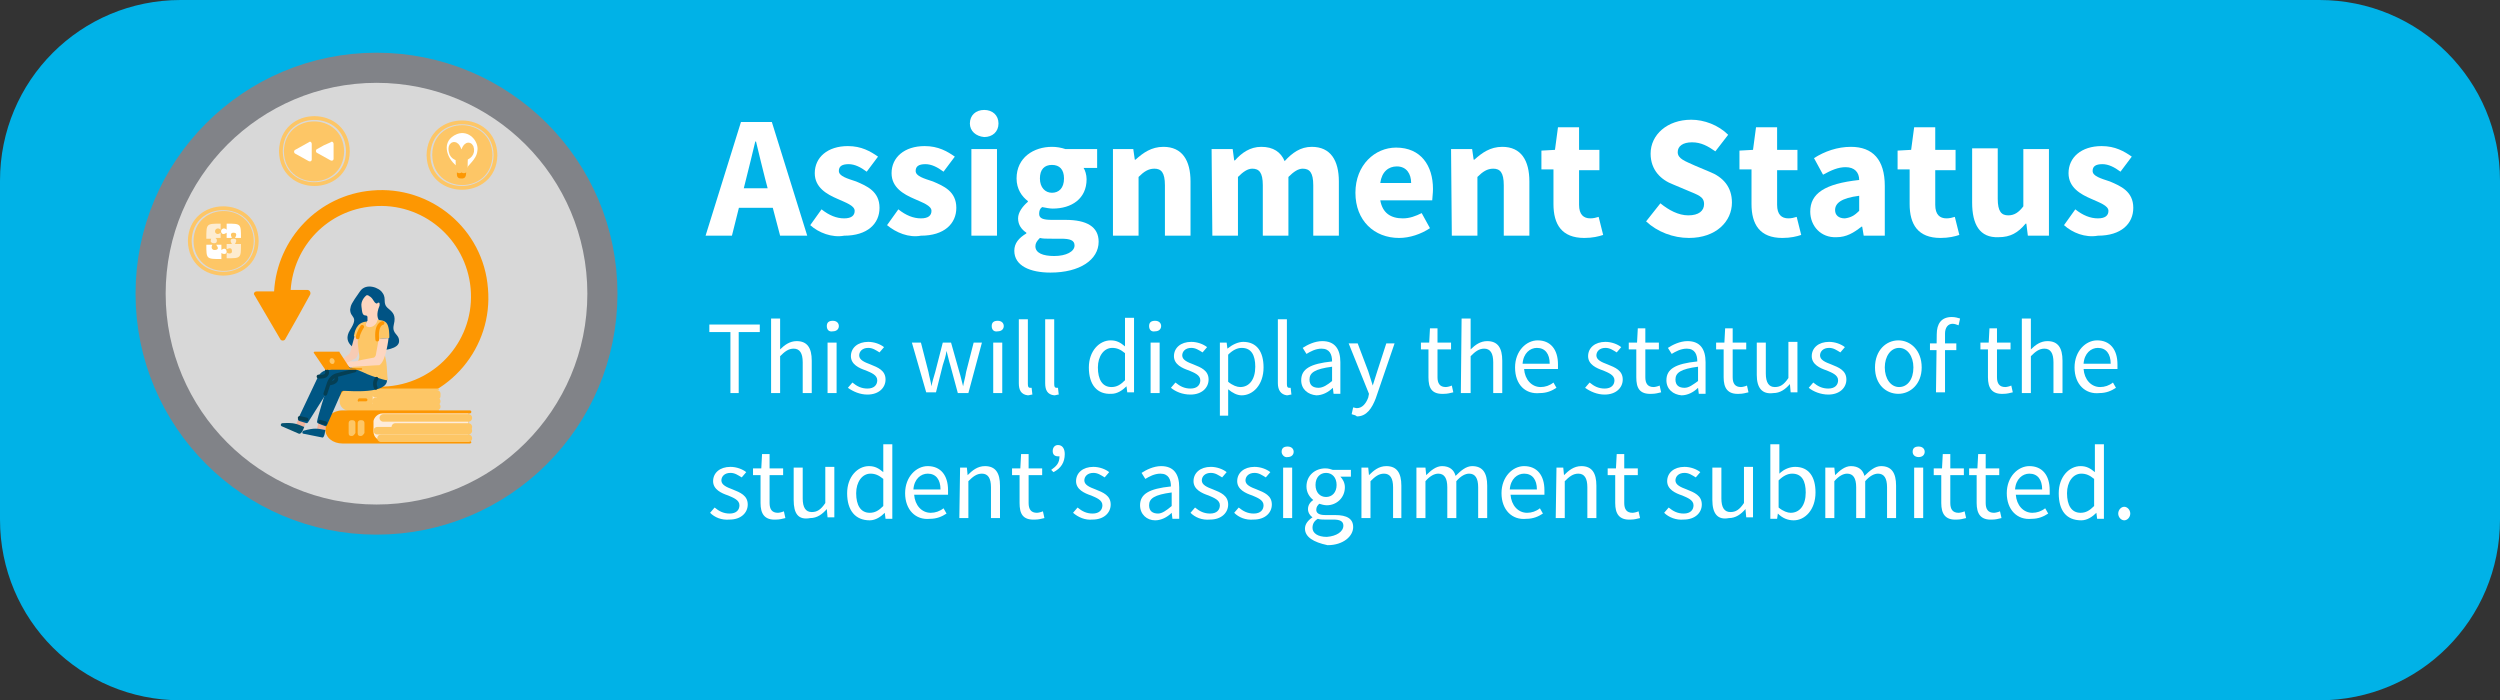
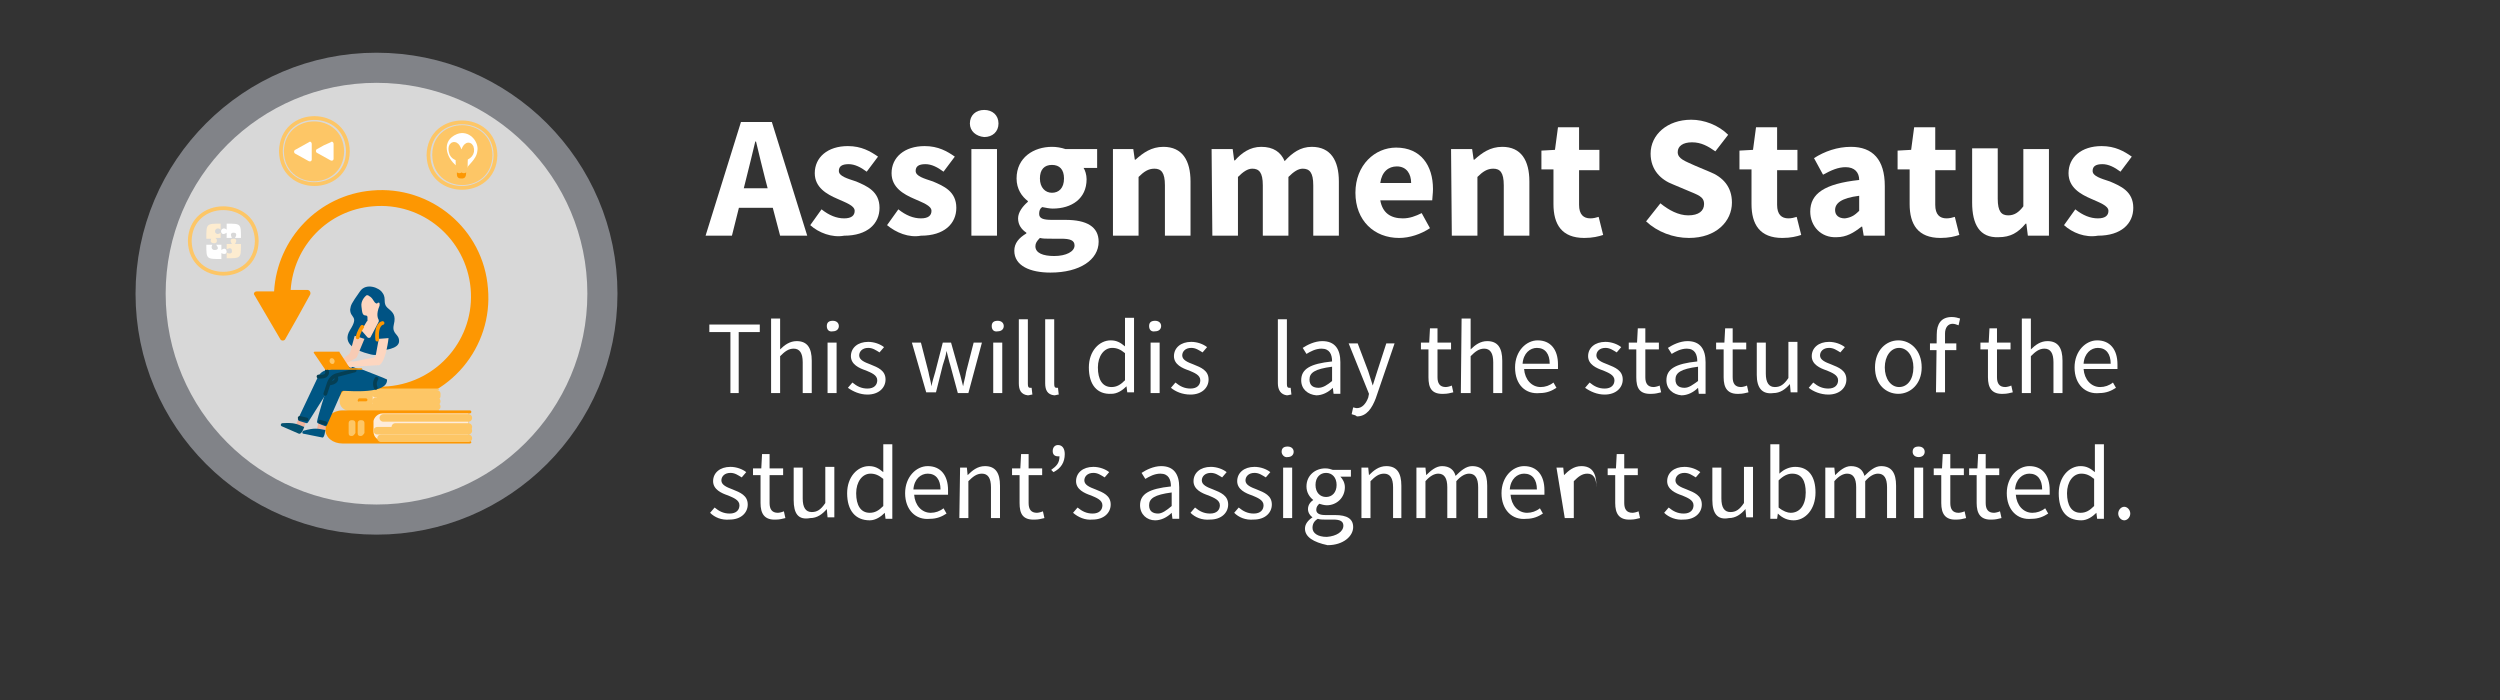
<svg xmlns="http://www.w3.org/2000/svg" version="1.1" id="Layer_1" x="0px" y="0px" viewBox="0 0 332 93" style="enable-background:new 0 0 332 93;" xml:space="preserve">
  <rect x="0" y="0" width="332" height="93" fill="#333333" stroke="none" />
  <style type="text/css">
	.st0{fill:#00B2E7;}
	.st1{fill:#D8D8D8;stroke:#818388;stroke-width:4;}
	.st2{fill:#FD9702;}
	.st3{fill:#FDC666;}
	.st4{fill:#FDECDB;}
	.st5{fill:none;stroke:#FDC666;stroke-linecap:round;stroke-miterlimit:10;}
	.st6{fill:#F0B39C;}
	.st7{fill:#045170;}
	.st8{fill:#005681;}
	.st9{fill:#005384;}
	.st10{fill:#FDD6C0;}
	.st11{fill:#005684;}
	.st12{fill:#F7CBB4;}
	.st13{fill:none;stroke:#053F54;stroke-width:0.5;stroke-linecap:round;stroke-miterlimit:10;}
	.st14{fill:none;stroke:#FD9702;stroke-width:0.5;stroke-linecap:round;stroke-miterlimit:10;}
	.st15{fill:none;stroke:#FDC666;stroke-width:0.5;stroke-miterlimit:10;}
	.st16{fill:#FFFFFF;}
	.st17{fill:#FDECD0;}
</style>
  <desc>Created with Sketch.</desc>
  <g id="Page-1">
    <g id="block4m-dn">
-       <path id="Rectangle-Copy-3" class="st0" d="M24,0h284c13.3,0,24,10.7,24,24v45c0,13.3-10.7,24-24,24H24C10.7,93,0,82.3,0,69V24    C0,10.7,10.7,0,24,0z" />
      <g id="Oval" transform="translate(20, 9)">
        <circle id="path-1" class="st1" cx="30" cy="30" r="30" />
      </g>
      <g>
        <path class="st2" d="M34.1,38.7l2.3,0c0.4-7,5.9-12.8,13-13.4c7.8-0.7,14.8,5.1,15.4,13c0.7,7.8-5.1,14.8-13,15.4     c-2.5,0.2-5-0.2-7.2-1.3c-0.6-0.3-0.8-1-0.6-1.5c0.3-0.6,1-0.8,1.5-0.6c1.9,0.9,4,1.2,6.1,1c6.6-0.6,11.5-6.4,10.9-13     c-0.6-6.6-6.4-11.5-13-10.9c-6,0.5-10.5,5.3-10.9,11.1l2.2,0c0.3,0,0.5,0.3,0.4,0.6l-1.6,2.9L37.9,45c-0.1,0.3-0.6,0.3-0.7,0     l-1.7-2.9l-1.7-2.9C33.6,39,33.8,38.7,34.1,38.7z" />
        <g id="_x3C_Group_x3E__00000034791534703184507190000016995712744274724497_">
          <path id="_x3C_Path_x3E__00000167385906909606676070000017240972750715837592_" class="st3" d="M58.3,54.5      c0,0.1-0.1,0.1-0.1,0.1H46.6c-0.9,0-1.5-0.6-1.5-1.3v-0.4c0-0.7,0.7-1.3,1.5-1.3h11.6c0.1,0,0.1,0.1,0.1,0.1v0      c0,0.1-0.1,0.1-0.1,0.1H58v2.5h0.1C58.2,54.4,58.3,54.4,58.3,54.5L58.3,54.5z" />
          <path id="_x3C_Path_x3E__00000112602075080695153720000011409952749078889858_" class="st4" d="M50.3,51.9H58v2.5h-7.8      c-0.4,0-0.7-0.3-0.7-0.7v-1C49.5,52.3,49.8,51.9,50.3,51.9z" />
          <path id="_x3C_Path_x3E__00000139272152309984407680000003669578909212855175_" class="st2" d="M47.5,53.2L47.5,53.2      c0-0.1,0.1-0.3,0.2-0.3h0.9c0.1,0,0.2,0.1,0.2,0.2v0c0,0.1-0.1,0.2-0.2,0.2h-0.9C47.6,53.4,47.5,53.3,47.5,53.2z" />
          <line id="_x3C_Path_x3E__00000178170872827958139860000005096117648890301874_" class="st5" x1="49.9" y1="52.3" x2="58" y2="52.3" />
          <line id="_x3C_Path_x3E__00000093143134628764753640000006917930311914040973_" class="st5" x1="50.5" y1="52.6" x2="58" y2="52.6" />
          <line id="_x3C_Path_x3E__00000124160763111552018890000003941713497465124528_" class="st5" x1="49.9" y1="53.3" x2="58" y2="53.3" />
          <line id="_x3C_Path_x3E__00000146474926618906314040000008292262119583078046_" class="st5" x1="49.8" y1="54" x2="58" y2="54" />
        </g>
        <g id="_x3C_Group_x3E__00000130613895940526032400000009354162714318327681_">
          <path id="_x3C_Path_x3E__00000100355916484724687010000017148839761101638809_" class="st2" d="M62.6,58.7      c0,0.1-0.1,0.2-0.2,0.2H45.5c-1.3,0-2.3-0.8-2.3-1.9v-0.6c0-1,1-1.9,2.3-1.9h16.9c0.1,0,0.2,0.1,0.2,0.2v0      c0,0.1-0.1,0.2-0.2,0.2h-0.2v3.6h0.2C62.5,58.6,62.6,58.7,62.6,58.7L62.6,58.7z" />
          <path id="_x3C_Path_x3E__00000087392919549472076420000008445200967824670374_" class="st4" d="M50.8,54.9l11.4,0v3.6H50.8      c-0.7,0-1.2-0.5-1.2-1.2v-1.4C49.7,55.4,50.2,54.9,50.8,54.9z" />
          <path id="_x3C_Path_x3E__00000173125560280626251190000012190472355068770222_" class="st3" d="M47.9,57.9L47.9,57.9      c-0.3,0-0.4-0.1-0.4-0.4v-1.3c0-0.2,0.1-0.4,0.4-0.4h0.1c0.2,0,0.4,0.1,0.4,0.4v1.3C48.2,57.8,48.1,57.9,47.9,57.9z" />
          <path id="_x3C_Path_x3E__00000099625251517633073330000002193134208948347831_" class="st3" d="M46.7,57.9L46.7,57.9      c-0.3,0-0.4-0.1-0.4-0.4v-1.3c0-0.2,0.1-0.4,0.4-0.4h0.1c0.2,0,0.4,0.1,0.4,0.4v1.3C47,57.8,46.9,57.9,46.7,57.9z" />
          <line id="_x3C_Path_x3E__00000090981234388938485740000004232786686920309165_" class="st5" x1="50.9" y1="55.5" x2="62.2" y2="55.5" />
          <line id="_x3C_Path_x3E__00000067948751744065027740000017808118004324651709_" class="st5" x1="52.5" y1="56.7" x2="62.2" y2="56.7" />
          <line id="_x3C_Path_x3E__00000011733190973667769690000008688769274277810076_" class="st5" x1="50.1" y1="57.2" x2="62.2" y2="57.2" />
          <line id="_x3C_Path_x3E__00000011711974012639607200000009520714666978372509_" class="st5" x1="50.6" y1="58.2" x2="62.2" y2="58.2" />
        </g>
        <g>
          <polygon id="_x3C_Path_x3E__00000134939520172373192170000017487192426100516766_" class="st6" points="39.7,55.5 39.3,56.4       40.4,56.7 40.7,55.9     " />
          <path id="_x3C_Path_x3E__00000026861882546704235400000005430326698264313485_" class="st7" d="M40.4,56.7      c-1-0.4-1.3-0.6-2.9-0.5c-0.2,0-0.3,0.3-0.1,0.4l2.3,1C40.1,57.7,40.4,56.7,40.4,56.7z" />
          <polygon id="_x3C_Path_x3E__00000073703780457394651770000002645682704439587756_" class="st6" points="42.3,56 42.1,57       43.2,57.1 43.3,56.3     " />
          <path id="_x3C_Path_x3E__00000041279731810572686050000004280065745927387009_" class="st8" d="M43.2,57.1      c-1.1-0.2-1.4-0.3-2.9,0.1c-0.2,0.1-0.2,0.4,0,0.4l2.5,0.5C43.1,58.2,43.2,57.1,43.2,57.1z" />
          <path class="st9" d="M50.8,46.5c0,0,2.2-0.1,2.2-1.2c0-1-1-0.9-0.7-2.2c0.3-1.2-0.1-1.6-0.7-2.1c-0.9-0.7-0.2-1.3-0.8-2.1      c-0.4-0.7-2.2-1.4-3-0.2c-1.2,1.7-1.2,1.8-1.3,2.4c0,1.2,1.2,0.8,0,2.7c-1.2,1.9,0.9,2.8,2.5,3.2C50.6,47.5,50.8,46.5,50.8,46.5      z" />
          <path class="st10" d="M49,39.3c-0.1-0.1-0.2-0.1-0.3-0.1c-0.3,0.2-0.8,0.8-0.7,1.5c0.1,0.8,0.1,1.2,0.6,1.2      c0.1,0,0.2,0.1,0.2,0.2l0,0.5c0,0-0.1,0.1-0.1,0.1l-0.6,1c-0.1,0.1-0.1,0.2,0,0.3l0.7,0.8c0.1,0.1,0.3,0.1,0.4,0l1.1-2.1      c0-0.1,0-0.1,0-0.2c-0.1-0.2-0.4-0.7,0.1-1.9c0-0.1,0.1-0.5-0.2-0.4c-0.1,0-0.1,0.2-0.2,0.1C49.6,40.2,49.6,39.6,49,39.3z" />
          <path class="st11" d="M46.2,48.5l-3,0.7c-0.4,0.1-0.7,0.4-0.9,0.7l-2.7,5.7c-0.1,0.1,0,0.2,0.1,0.3l1,0.3c0.1,0,0.1,0,0.2-0.1      l3.6-5.7c0,0,0.1-0.1,0.1-0.1l3.5-0.7c0.2,0,0.2-0.3,0-0.4l-1.9-0.7C46.2,48.5,46.2,48.5,46.2,48.5z" />
          <path class="st12" d="M47.1,44.6l-0.6,2.2c0,0.1-0.1,0.1-0.1,0.2l-0.8,0.6c-0.1,0.1-0.2,0.3-0.1,0.4l0.1,0.1      c0.1,0.2,0.3,0.2,0.5,0.1l1.1-0.6c0.1,0,0.1-0.1,0.2-0.2l1-2.4L47.1,44.6z" />
          <path class="st11" d="M47.9,49C47.9,49,47.9,49,47.9,49l-2.8,0.6c-0.6,0.1-1.2,0.5-1.4,1.1c-0.5,1.4-1.5,4.6-1.6,5.3      c0,0.1,0,0.1,0.1,0.2c0.2,0.1,0.7,0.3,1,0.4c0.1,0,0.1,0,0.2-0.1c0.3-0.7,1.7-3.8,1.9-4.3c0-0.1,0.1-0.3,0.3-0.3      c0.8,0,5.9,0.5,5.8-1.5C51.3,50.3,48.4,49.2,47.9,49z" />
-           <path class="st3" d="M48.7,42.7c0,0-0.3,0.6,0.1,0.7c0.6,0.2,1.2-0.3,1.3-0.8c0,0,0-0.1,0.1-0.1c0.2,0,0.9,0,1.2,0.5      c0.3,0.5,0.3,1.4,0.3,1.8c0,0.1-0.1,0.1-0.1,0.1l-1.1,0.1c-0.1,0-0.2,0.1-0.1,0.2c0.2,0.2,0.4,0.5,0.5,1      c0.1,0.5,0.2,0.8,0.4,1.9c0.1,0.6,0.1,1.8,0.2,2.3c0,0.1-0.1,0.1-0.2,0.1c-0.5-0.1-1.8-0.5-2.5-0.8c-0.8-0.4-2.2-0.9-2.2-0.9      s1.3-0.6,1.1-1.7c-0.1-1.1-0.3-1.5-0.1-2.3l-0.5-0.1c-0.1,0-0.1-0.1-0.1-0.1C47.1,44.1,47.3,42.8,48.7,42.7z" />
          <path class="st10" d="M45.9,48.3c0,0,0.5-0.4,1-0.3c0.1,0,0.1,0,0.2,0c0.4-0.1,1.9-0.4,2.5-0.5c0.1,0,0.2-0.1,0.3-0.3l0.4-2.2      l1.3-0.1c0,0-0.3,2.8-1.1,3.5c-0.1,0.1-0.1,0.1-0.2,0.1c-0.5,0-2.9,0.2-3.2,0.2c0,0,0,0-0.1,0c-0.1,0-0.2,0-0.3,0.1      c-0.1,0.1-0.3,0-0.4-0.1L45.9,48.3z" />
          <path class="st13" d="M42.3,50c0,0,0.5,0.1,0.9-0.1c0.4-0.3,0.2-0.7,0.2-0.7" />
          <path class="st13" d="M43.2,52.3l0.5-1.5c0.2-0.5,0.6-0.9,1.1-1l2.3-0.6" />
          <path class="st13" d="M50,50.3c0,0-0.4,0.5-0.1,1.2" />
          <path class="st13" d="M44.6,50c0,0,0.4,0.7-0.7,0.9" />
          <line class="st13" x1="39.8" y1="55.5" x2="40.7" y2="55.7" />
          <line class="st13" x1="42.5" y1="56" x2="43.2" y2="56.2" />
          <path class="st14" d="M50.8,42.9c0,0-0.9,0.1-0.7,2.2" />
          <path class="st14" d="M48.1,43.4c0,0-0.5,0.7-0.6,1.4" />
          <path class="st2" d="M43.2,49.1l-1.5-2.2c-0.1-0.1,0-0.2,0.1-0.2H45c0.1,0,0.1,0,0.1,0.1l1.3,2c0,0,0.1,0.1,0.1,0.1H48      c0.1,0,0.1,0.1,0.1,0.1V49c0,0.1-0.1,0.1-0.1,0.1h-4.6C43.3,49.2,43.3,49.1,43.2,49.1z" />
          <path class="st3" d="M44.4,47.8c0.1,0.2,0,0.4-0.1,0.5c-0.2,0.1-0.4,0-0.5-0.2c-0.1-0.2,0-0.4,0.1-0.5      C44.1,47.5,44.3,47.6,44.4,47.8z" />
        </g>
        <g>
          <g>
-             <path id="Ellipse_00000136379507924437098770000012945547770115347108_" class="st3" d="M33.7,32c-0.1,5.3-7.9,5.3-8,0       C25.8,26.7,33.6,26.7,33.7,32z" />
            <path id="Ellipse_00000134245821283611012670000018029379682162067338_" class="st15" d="M34.1,32c-0.1,5.8-8.8,5.8-8.9,0       C25.3,26.2,34,26.2,34.1,32z" />
            <g>
              <path class="st16" d="M30.1,33.4c-0.1-0.7-0.7-0.2-0.7-0.2v-0.7h-0.7c0,0,0.1,0.1,0.2,0.3c0.1,0.2,0,0.4-0.4,0.4        c-0.3,0-0.4-0.2-0.4-0.4c0-0.1,0.1-0.3,0.1-0.3h-0.8c0,1.9,0,1.9,2,1.9v-0.8C29.5,33.7,30.1,33.9,30.1,33.4z" />
              <path class="st17" d="M31,31.7c-0.7,0-0.2,0.7-0.2,0.7h-0.7v0.7c0,0,0.7-0.4,0.7,0.2c0.1,0.5-0.6,0.4-0.7,0.2v0.8        c1.9,0,1.9,0,1.9-1.9h-0.8C31.2,32.4,31.7,31.7,31,31.7z" />
              <path class="st17" d="M28,31.9c-0.1,0.2,0.1,0.4,0.4,0.4c0.4,0,0.4-0.2,0.4-0.4c0-0.2-0.2-0.3-0.2-0.3h0.7v-0.7        c0,0-0.4,0.4-0.7,0c-0.2-0.4,0.3-0.8,0.7-0.4v-0.8c-1.9,0-1.9,0-1.9,2h0.8C28.1,31.6,28,31.7,28,31.9z" />
              <path class="st16" d="M30.1,29.7v0.8c-0.4-0.4-0.9,0-0.7,0.4c0.2,0.4,0.7,0,0.7,0v0.7h0.7c0,0-0.4-0.7,0.2-0.7        c0.7,0,0.2,0.7,0.2,0.7H32C32,29.7,32,29.7,30.1,29.7z" />
            </g>
          </g>
          <g>
            <g>
              <path id="Ellipse_00000119799063196535418470000005316615372584214440_" class="st3" d="M37.7,20.1c0.1,5.3,7.9,5.3,8,0        C45.6,14.8,37.8,14.8,37.7,20.1z" />
              <path id="Ellipse_00000164487718587078879910000011513968184989044156_" class="st15" d="M37.3,20.1c0.1,5.8,8.8,5.8,8.9,0        C46.1,14.2,37.4,14.2,37.3,20.1z" />
            </g>
            <g>
              <path class="st16" d="M44.3,20.1v-1c0-0.2-0.2-0.4-0.4-0.2L43,19.3l-0.9,0.5c-0.2,0.1-0.2,0.4,0,0.5l0.9,0.5l0.9,0.5        c0.2,0.1,0.4,0,0.4-0.2V20.1z" />
              <path class="st16" d="M41.4,20.1v-1c0-0.2-0.2-0.4-0.4-0.2l-0.9,0.5l-0.9,0.5c-0.2,0.1-0.2,0.4,0,0.5l0.9,0.5l0.9,0.5        c0.2,0.1,0.4,0,0.4-0.2V20.1z" />
            </g>
          </g>
          <g>
            <g>
              <path id="Ellipse_00000134939061983923778380000018339142568881601942_" class="st3" d="M65.4,20.6c-0.1,5.3-7.9,5.3-8,0        C57.4,15.3,65.3,15.3,65.4,20.6z" />
              <path id="Ellipse_00000121268876139808893230000005458147300034111674_" class="st15" d="M65.8,20.6c-0.1,5.8-8.8,5.8-8.9,0        C57,14.8,65.7,14.8,65.8,20.6z" />
            </g>
            <g>
              <path id="_x3C_Path_x3E__00000050628859999074497650000004359880380477883568_" class="st16" d="M60.7,17.8        c1.6-0.6,2.9,1,2.7,2.2c-0.1,1.3-1.5,2-1.4,2.5c-0.3,0-0.9,0-1.2,0c0,0,0.1-0.2-0.2-0.5C59.3,21,58.5,18.7,60.7,17.8z" />
              <path id="_x3C_Path_x3E_" class="st2" d="M61.9,22.5c0,0.6,0.1,1.3-0.7,1.2c-0.7,0-0.5-0.7-0.5-1.2H61.9z" />
              <path class="st5" d="M61.6,22.5c0,0,0-1.9,0.1-2.4c0.2-0.5,0.5-0.9,0.7-0.5c0.5,1.4-2.1,1.8-2.3,0.5c-0.3-1.2,1.1-1.3,0.9,2.4        " />
            </g>
          </g>
        </g>
      </g>
    </g>
  </g>
  <g>
    <g>
      <path class="st16" d="M98.4,16.2h4.1l4.7,15.1h-3.6l-2-7.6c-0.4-1.5-0.8-3.3-1.2-4.9h-0.1c-0.4,1.6-0.8,3.4-1.2,4.9l-1.9,7.6h-3.5    L98.4,16.2z M96.8,25h7.3v2.6h-7.3V25z" />
      <path class="st16" d="M107.6,29.9l1.5-2.1c1,0.8,2,1.2,3,1.2c1,0,1.4-0.4,1.4-1c0-0.7-1.2-1.1-2.3-1.6c-1.4-0.6-3-1.5-3-3.4    c0-2.1,1.7-3.6,4.4-3.6c1.8,0,3,0.7,4,1.4l-1.5,2c-0.8-0.6-1.6-1-2.4-1c-0.9,0-1.3,0.3-1.3,0.9c0,0.7,1.1,1,2.3,1.4    c1.4,0.6,3.1,1.3,3.1,3.5c0,2.1-1.6,3.7-4.7,3.7C110.5,31.6,108.7,30.9,107.6,29.9z" />
      <path class="st16" d="M117.8,29.9l1.5-2.1c1,0.8,2,1.2,3,1.2c1,0,1.4-0.4,1.4-1c0-0.7-1.2-1.1-2.3-1.6c-1.4-0.6-3-1.5-3-3.4    c0-2.1,1.7-3.6,4.4-3.6c1.8,0,3,0.7,4,1.4l-1.5,2c-0.8-0.6-1.6-1-2.4-1c-0.9,0-1.3,0.3-1.3,0.9c0,0.7,1.1,1,2.3,1.4    c1.4,0.6,3.1,1.3,3.1,3.5c0,2.1-1.6,3.7-4.7,3.7C120.7,31.6,119,30.9,117.8,29.9z" />
      <path class="st16" d="M128.8,16.4c0-1.1,0.8-1.8,1.9-1.8c1.1,0,1.9,0.7,1.9,1.8s-0.8,1.8-1.9,1.8    C129.6,18.1,128.8,17.4,128.8,16.4z M129,19.8h3.4v11.5H129V19.8z" />
      <path class="st16" d="M134.7,33.3c0-1,0.6-1.7,1.6-2.3v-0.1c-0.6-0.4-1.1-1-1.1-1.9c0-0.8,0.6-1.6,1.3-2.2v-0.1    c-0.8-0.6-1.5-1.6-1.5-3c0-2.8,2.3-4.2,4.7-4.2c0.6,0,1.2,0.1,1.8,0.3h4.2v2.5h-1.8c0.2,0.3,0.4,0.9,0.4,1.5c0,2.6-2,3.9-4.5,3.9    c-0.4,0-0.9-0.1-1.4-0.2c-0.3,0.2-0.4,0.5-0.4,0.9c0,0.6,0.5,0.8,1.7,0.8h1.8c2.8,0,4.4,0.9,4.4,2.9c0,2.4-2.5,4.1-6.4,4.1    C136.8,36.2,134.7,35.3,134.7,33.3z M142.7,32.6c0-0.7-0.6-0.9-1.8-0.9h-1.2c-0.8,0-1.2,0-1.6-0.1c-0.4,0.4-0.6,0.7-0.6,1.1    c0,0.9,1,1.3,2.5,1.3C141.6,34,142.7,33.4,142.7,32.6z M141.3,23.7c0-1.2-0.6-1.8-1.6-1.8s-1.6,0.6-1.6,1.8c0,1.2,0.7,1.9,1.6,1.9    C140.6,25.6,141.3,25,141.3,23.7z" />
      <path class="st16" d="M147.7,19.8h2.8l0.2,1.4h0.1c1-0.9,2.1-1.7,3.7-1.7c2.5,0,3.6,1.8,3.6,4.6v7.2h-3.4v-6.7    c0-1.7-0.5-2.2-1.4-2.2c-0.8,0-1.4,0.4-2.1,1.1v7.8h-3.4V19.8z" />
      <path class="st16" d="M160.9,19.8h2.8l0.2,1.5h0.1c0.9-1,2-1.8,3.5-1.8c1.6,0,2.6,0.7,3.1,1.9c1-1.1,2.1-1.9,3.6-1.9    c2.5,0,3.6,1.8,3.6,4.6v7.2h-3.4v-6.7c0-1.7-0.5-2.2-1.4-2.2c-0.6,0-1.2,0.4-1.9,1.1v7.8h-3.4v-6.7c0-1.7-0.5-2.2-1.4-2.2    c-0.6,0-1.2,0.4-1.9,1.1v7.8H161L160.9,19.8L160.9,19.8z" />
      <path class="st16" d="M180,25.6c0-3.7,2.6-6,5.4-6c3.3,0,4.9,2.4,4.9,5.5c0,0.6-0.1,1.2-0.1,1.5h-6.9c0.3,1.7,1.4,2.4,3,2.4    c0.9,0,1.7-0.3,2.5-0.7l1.1,2c-1.2,0.8-2.7,1.3-4.1,1.3C182.5,31.6,180,29.3,180,25.6z M187.4,24.3c0-1.2-0.6-2.2-1.9-2.2    c-1.1,0-2,0.7-2.2,2.2H187.4z" />
      <path class="st16" d="M192.7,19.8h2.8l0.2,1.4h0.1c1-0.9,2.1-1.7,3.7-1.7c2.5,0,3.6,1.8,3.6,4.6v7.2h-3.4v-6.7    c0-1.7-0.5-2.2-1.4-2.2c-0.8,0-1.4,0.4-2.1,1.1v7.8h-3.4L192.7,19.8L192.7,19.8z" />
      <path class="st16" d="M206.3,27.1v-4.6h-1.6V20l1.8-0.1l0.4-3h2.8v3h2.7v2.7h-2.7v4.6c0,1.3,0.6,1.8,1.5,1.8    c0.4,0,0.8-0.1,1.1-0.2l0.6,2.4c-0.6,0.2-1.4,0.4-2.5,0.4C207.4,31.6,206.3,29.8,206.3,27.1z" />
      <path class="st16" d="M218.6,29.4l1.9-2.4c1.1,0.9,2.4,1.6,3.7,1.6c1.4,0,2.1-0.6,2.1-1.5c0-1-0.8-1.2-2.2-1.8l-1.9-0.8    c-1.6-0.6-3-1.9-3-4.1c0-2.5,2.2-4.5,5.4-4.5c1.7,0,3.6,0.7,4.9,2l-1.7,2.2c-1-0.7-1.9-1.2-3.1-1.2c-1.2,0-1.9,0.5-1.9,1.3    c0,0.9,1,1.2,2.3,1.8l1.9,0.8c1.8,0.7,3,2,3,4.1c0,2.5-2.1,4.7-5.7,4.7C222.2,31.6,220.1,30.8,218.6,29.4z" />
      <path class="st16" d="M232.6,27.1v-4.6H231V20l1.8-0.1l0.4-3h2.8v3h2.7v2.7H236v4.6c0,1.3,0.6,1.8,1.5,1.8c0.4,0,0.8-0.1,1.1-0.2    l0.6,2.4c-0.6,0.2-1.4,0.4-2.5,0.4C233.7,31.6,232.6,29.8,232.6,27.1z" />
      <path class="st16" d="M240.4,28.1c0-2.4,1.9-3.7,6.5-4.2c0-1-0.6-1.7-1.8-1.7c-1,0-1.9,0.4-3,1l-1.2-2.2c1.4-0.9,3.1-1.5,4.9-1.5    c2.9,0,4.5,1.7,4.5,5.2v6.6h-2.8l-0.2-1.2h-0.1c-1,0.8-2,1.4-3.3,1.4C241.8,31.6,240.4,30,240.4,28.1z M246.9,28v-2    c-2.4,0.3-3.2,1-3.2,1.9c0,0.7,0.5,1.1,1.3,1.1C245.8,28.9,246.3,28.6,246.9,28z" />
      <path class="st16" d="M253.6,27.1v-4.6H252V20l1.8-0.1l0.4-3h2.8v3h2.7v2.7H257v4.6c0,1.3,0.6,1.8,1.5,1.8c0.4,0,0.8-0.1,1.1-0.2    l0.6,2.4c-0.6,0.2-1.4,0.4-2.5,0.4C254.7,31.6,253.6,29.8,253.6,27.1z" />
      <path class="st16" d="M261.9,26.9v-7.2h3.4v6.7c0,1.7,0.5,2.2,1.4,2.2c0.8,0,1.4-0.4,2-1.2v-7.6h3.4v11.5h-2.8l-0.2-1.6H269    c-1,1.2-2,1.8-3.6,1.8C262.9,31.6,261.9,29.8,261.9,26.9z" />
      <path class="st16" d="M274.1,29.9l1.5-2.1c1,0.8,2,1.2,3,1.2c1,0,1.4-0.4,1.4-1c0-0.7-1.2-1.1-2.3-1.6c-1.4-0.6-3-1.5-3-3.4    c0-2.1,1.7-3.6,4.4-3.6c1.8,0,3,0.7,4,1.4l-1.5,2c-0.8-0.6-1.6-1-2.4-1c-0.9,0-1.3,0.3-1.3,0.9c0,0.7,1.1,1,2.3,1.4    c1.4,0.6,3.1,1.3,3.1,3.5c0,2.1-1.6,3.7-4.7,3.7C276.9,31.6,275.2,30.9,274.1,29.9z" />
    </g>
  </g>
  <g>
    <g>
      <path class="st16" d="M97,44.1h-2.8v-1h6.7v1h-2.8v8.1H97L97,44.1L97,44.1z" />
      <path class="st16" d="M102.4,42.3h1.2V45l0,1.4c0.6-0.6,1.3-1.1,2.2-1.1c1.4,0,2,0.9,2,2.6v4.3h-1.2v-4.1c0-1.2-0.4-1.8-1.2-1.8    c-0.7,0-1.2,0.4-1.8,1v4.9h-1.2L102.4,42.3L102.4,42.3z" />
      <path class="st16" d="M109.8,43.3c0-0.5,0.3-0.7,0.8-0.7c0.5,0,0.8,0.3,0.8,0.7c0,0.4-0.3,0.7-0.8,0.7    C110.1,44.1,109.8,43.8,109.8,43.3z M109.9,45.5h1.2v6.7h-1.2V45.5z" />
      <path class="st16" d="M112.6,51.5l0.6-0.7c0.6,0.5,1.2,0.8,2,0.8c0.9,0,1.3-0.5,1.3-1.1c0-0.7-0.8-1-1.5-1.3c-0.9-0.3-2-0.8-2-1.9    c0-1.1,0.9-1.9,2.3-1.9c0.8,0,1.6,0.3,2.1,0.7l-0.6,0.7c-0.5-0.3-0.9-0.6-1.5-0.6c-0.8,0-1.2,0.5-1.2,1c0,0.6,0.7,0.9,1.5,1.2    c1,0.4,2,0.8,2,2c0,1.1-0.9,2-2.4,2C114.2,52.4,113.3,52,112.6,51.5z" />
      <path class="st16" d="M121.1,45.5h1.2l1,3.9c0.1,0.6,0.3,1.2,0.4,1.9h0c0.1-0.6,0.3-1.2,0.5-1.9l1-3.9h1.1l1.1,3.9    c0.2,0.6,0.3,1.2,0.5,1.9h0c0.1-0.6,0.3-1.2,0.4-1.9l1-3.9h1.1l-1.8,6.7h-1.4l-1-3.7c-0.2-0.6-0.3-1.2-0.5-1.9h0    c-0.1,0.7-0.3,1.3-0.5,1.9l-0.9,3.6H123L121.1,45.5z" />
      <path class="st16" d="M131.7,43.3c0-0.5,0.3-0.7,0.8-0.7s0.8,0.3,0.8,0.7c0,0.4-0.3,0.7-0.8,0.7C132,44.1,131.7,43.8,131.7,43.3z     M131.9,45.5h1.2v6.7h-1.2V45.5z" />
      <path class="st16" d="M135.3,50.9v-8.5h1.2V51c0,0.4,0.1,0.5,0.3,0.5c0,0,0.1,0,0.2,0l0.1,0.9c-0.2,0-0.4,0.1-0.6,0.1    C135.6,52.4,135.3,51.8,135.3,50.9z" />
      <path class="st16" d="M138.8,50.9v-8.5h1.2V51c0,0.4,0.1,0.5,0.3,0.5c0,0,0.1,0,0.2,0l0.1,0.9c-0.2,0-0.4,0.1-0.6,0.1    C139.1,52.4,138.8,51.8,138.8,50.9z" />
      <path class="st16" d="M144.6,48.8c0-2.2,1.4-3.6,2.9-3.6c0.8,0,1.3,0.3,1.9,0.8l0-1.2v-2.6h1.2v9.9h-0.9l-0.1-0.8h0    c-0.5,0.5-1.2,1-2,1C145.7,52.4,144.6,51.1,144.6,48.8z M149.4,50.5v-3.6c-0.6-0.5-1.1-0.7-1.7-0.7c-1.1,0-1.9,1.1-1.9,2.6    c0,1.6,0.6,2.6,1.8,2.6C148.3,51.4,148.8,51.1,149.4,50.5z" />
      <path class="st16" d="M152.6,43.3c0-0.5,0.3-0.7,0.8-0.7s0.8,0.3,0.8,0.7c0,0.4-0.3,0.7-0.8,0.7C152.9,44.1,152.6,43.8,152.6,43.3    z M152.8,45.5h1.2v6.7h-1.2V45.5z" />
      <path class="st16" d="M155.5,51.5l0.6-0.7c0.6,0.5,1.2,0.8,2,0.8c0.9,0,1.3-0.5,1.3-1.1c0-0.7-0.8-1-1.5-1.3c-0.9-0.3-2-0.8-2-1.9    c0-1.1,0.9-1.9,2.3-1.9c0.8,0,1.6,0.3,2.1,0.7l-0.6,0.7c-0.5-0.3-0.9-0.6-1.5-0.6c-0.8,0-1.2,0.5-1.2,1c0,0.6,0.7,0.9,1.5,1.2    c1,0.4,2,0.8,2,2c0,1.1-0.9,2-2.4,2C157,52.4,156.1,52,155.5,51.5z" />
-       <path class="st16" d="M162,45.5h0.9l0.1,0.8h0c0.6-0.5,1.4-0.9,2.1-0.9c1.8,0,2.7,1.3,2.7,3.4c0,2.3-1.4,3.7-2.9,3.7    c-0.6,0-1.2-0.3-1.8-0.8l0,1.2v2.3H162V45.5L162,45.5z M166.7,48.7c0-1.5-0.5-2.5-1.8-2.5c-0.6,0-1.2,0.3-1.8,0.9v3.6    c0.6,0.5,1.2,0.7,1.6,0.7C165.9,51.4,166.7,50.4,166.7,48.7z" />
      <path class="st16" d="M169.7,50.9v-8.5h1.2V51c0,0.4,0.1,0.5,0.3,0.5c0,0,0.1,0,0.2,0l0.1,0.9c-0.2,0-0.4,0.1-0.6,0.1    C170.1,52.4,169.7,51.8,169.7,50.9z" />
      <path class="st16" d="M172.8,50.5c0-1.5,1.2-2.2,4.1-2.5c0-0.9-0.3-1.7-1.4-1.7c-0.8,0-1.5,0.4-2,0.7l-0.5-0.8    c0.6-0.4,1.6-0.9,2.6-0.9c1.7,0,2.4,1.1,2.4,2.8v4.2h-0.9l-0.1-0.8h0c-0.6,0.6-1.4,1-2.2,1C173.7,52.4,172.8,51.7,172.8,50.5z     M176.9,50.6v-1.9c-2.3,0.3-3,0.8-3,1.7c0,0.8,0.5,1.1,1.2,1.1C175.7,51.5,176.3,51.1,176.9,50.6z" />
      <path class="st16" d="M179.5,55l0.2-0.9c0.1,0,0.3,0.1,0.5,0.1c0.7,0,1.2-0.6,1.5-1.4l0.1-0.5l-2.7-6.7h1.2l1.4,3.7    c0.2,0.6,0.4,1.3,0.6,1.9h0c0.2-0.6,0.4-1.3,0.6-1.9l1.2-3.7h1.1l-2.5,7.3c-0.5,1.3-1.2,2.4-2.5,2.4C180,55.1,179.7,55.1,179.5,55    z" />
      <path class="st16" d="M189.7,50.1v-3.7h-1v-0.9l1.1,0l0.1-1.9h1v1.9h1.8v0.9h-1.8v3.7c0,0.8,0.3,1.3,1.1,1.3    c0.2,0,0.6-0.1,0.8-0.2l0.2,0.9c-0.4,0.1-0.8,0.2-1.2,0.2C190.1,52.4,189.7,51.5,189.7,50.1z" />
      <path class="st16" d="M194.1,42.3h1.2V45l0,1.4c0.6-0.6,1.3-1.1,2.2-1.1c1.4,0,2,0.9,2,2.6v4.3h-1.2v-4.1c0-1.2-0.4-1.8-1.2-1.8    c-0.7,0-1.2,0.4-1.8,1v4.9H194L194.1,42.3L194.1,42.3z" />
      <path class="st16" d="M201.2,48.8c0-2.2,1.5-3.6,3-3.6c1.7,0,2.7,1.2,2.7,3.2c0,0.2,0,0.5,0,0.6h-4.5c0.1,1.4,1,2.4,2.2,2.4    c0.6,0,1.2-0.2,1.7-0.6l0.4,0.7c-0.6,0.4-1.3,0.7-2.2,0.7C202.6,52.4,201.2,51.1,201.2,48.8z M205.8,48.3c0-1.3-0.6-2.1-1.7-2.1    c-0.9,0-1.8,0.7-1.9,2.1H205.8z" />
      <path class="st16" d="M210.5,51.5l0.6-0.7c0.6,0.5,1.2,0.8,2,0.8c0.9,0,1.3-0.5,1.3-1.1c0-0.7-0.8-1-1.5-1.3c-0.9-0.3-2-0.8-2-1.9    c0-1.1,0.9-1.9,2.3-1.9c0.8,0,1.6,0.3,2.1,0.7l-0.6,0.7c-0.5-0.3-0.9-0.6-1.5-0.6c-0.8,0-1.2,0.5-1.2,1c0,0.6,0.7,0.9,1.5,1.2    c1,0.4,2,0.8,2,2c0,1.1-0.9,2-2.4,2C212.1,52.4,211.2,52,210.5,51.5z" />
      <path class="st16" d="M217.3,50.1v-3.7h-1v-0.9l1.1,0l0.1-1.9h1v1.9h1.8v0.9h-1.8v3.7c0,0.8,0.3,1.3,1.1,1.3    c0.2,0,0.6-0.1,0.8-0.2l0.2,0.9c-0.4,0.1-0.8,0.2-1.2,0.2C217.7,52.4,217.3,51.5,217.3,50.1z" />
      <path class="st16" d="M221.3,50.5c0-1.5,1.2-2.2,4.1-2.5c0-0.9-0.3-1.7-1.4-1.7c-0.8,0-1.5,0.4-2,0.7l-0.5-0.8    c0.6-0.4,1.6-0.9,2.6-0.9c1.7,0,2.4,1.1,2.4,2.8v4.2h-0.9l-0.1-0.8h0c-0.6,0.6-1.4,1-2.2,1C222.2,52.4,221.3,51.7,221.3,50.5z     M225.5,50.6v-1.9c-2.3,0.3-3,0.8-3,1.7c0,0.8,0.5,1.1,1.2,1.1C224.3,51.5,224.8,51.1,225.5,50.6z" />
      <path class="st16" d="M228.9,50.1v-3.7h-1v-0.9l1.1,0l0.1-1.9h1v1.9h1.8v0.9h-1.8v3.7c0,0.8,0.3,1.3,1.1,1.3    c0.2,0,0.6-0.1,0.8-0.2l0.2,0.9c-0.4,0.1-0.8,0.2-1.2,0.2C229.4,52.4,228.9,51.5,228.9,50.1z" />
      <path class="st16" d="M233.3,49.8v-4.3h1.2v4.1c0,1.2,0.4,1.8,1.2,1.8c0.7,0,1.2-0.3,1.8-1.2v-4.8h1.2v6.7h-0.9l-0.1-1.1h0    c-0.6,0.7-1.3,1.2-2.2,1.2C234,52.4,233.3,51.5,233.3,49.8z" />
      <path class="st16" d="M240.2,51.5l0.6-0.7c0.6,0.5,1.2,0.8,2,0.8c0.9,0,1.3-0.5,1.3-1.1c0-0.7-0.8-1-1.5-1.3c-0.9-0.3-2-0.8-2-1.9    c0-1.1,0.9-1.9,2.3-1.9c0.8,0,1.6,0.3,2.1,0.7l-0.6,0.7c-0.5-0.3-0.9-0.6-1.5-0.6c-0.8,0-1.2,0.5-1.2,1c0,0.6,0.7,0.9,1.5,1.2    c1,0.4,2,0.8,2,2c0,1.1-0.9,2-2.4,2C241.8,52.4,240.8,52,240.2,51.5z" />
      <path class="st16" d="M249,48.8c0-2.3,1.5-3.6,3.1-3.6s3.1,1.3,3.1,3.6c0,2.2-1.5,3.5-3.1,3.5S249,51.1,249,48.8z M254.1,48.8    c0-1.5-0.8-2.6-1.9-2.6s-1.9,1.1-1.9,2.6c0,1.5,0.8,2.6,1.9,2.6C253.3,51.4,254.1,50.4,254.1,48.8z" />
      <path class="st16" d="M256.3,45.6l1,0h2.5v0.9h-3.5V45.6z M257.2,44.4c0-1.4,0.6-2.3,2-2.3c0.4,0,0.8,0.1,1.1,0.2l-0.2,0.9    c-0.3-0.1-0.5-0.2-0.8-0.2c-0.6,0-1,0.5-1,1.3v7.8h-1.2L257.2,44.4L257.2,44.4z" />
      <path class="st16" d="M264,50.1v-3.7h-1v-0.9l1.1,0l0.1-1.9h1v1.9h1.8v0.9h-1.8v3.7c0,0.8,0.3,1.3,1.1,1.3c0.2,0,0.6-0.1,0.8-0.2    l0.2,0.9c-0.4,0.1-0.8,0.2-1.2,0.2C264.5,52.4,264,51.5,264,50.1z" />
      <path class="st16" d="M268.5,42.3h1.2V45l0,1.4c0.6-0.6,1.3-1.1,2.2-1.1c1.4,0,2,0.9,2,2.6v4.3h-1.2v-4.1c0-1.2-0.4-1.8-1.2-1.8    c-0.7,0-1.2,0.4-1.8,1v4.9h-1.2L268.5,42.3L268.5,42.3z" />
      <path class="st16" d="M275.5,48.8c0-2.2,1.5-3.6,3-3.6c1.7,0,2.7,1.2,2.7,3.2c0,0.2,0,0.5,0,0.6h-4.5c0.1,1.4,1,2.4,2.2,2.4    c0.6,0,1.2-0.2,1.7-0.6l0.4,0.7c-0.6,0.4-1.3,0.7-2.2,0.7C277,52.4,275.5,51.1,275.5,48.8z M280.3,48.3c0-1.3-0.6-2.1-1.7-2.1    c-0.9,0-1.8,0.7-1.9,2.1H280.3z" />
      <path class="st16" d="M94.3,68.1l0.6-0.7c0.6,0.5,1.2,0.8,2,0.8c0.9,0,1.3-0.5,1.3-1.1c0-0.7-0.8-1-1.5-1.3c-0.9-0.3-2-0.8-2-1.9    c0-1.1,0.9-1.9,2.3-1.9c0.8,0,1.6,0.3,2.1,0.7l-0.6,0.7c-0.5-0.3-0.9-0.6-1.5-0.6c-0.8,0-1.2,0.5-1.2,1c0,0.6,0.7,0.9,1.5,1.2    c1,0.4,2,0.8,2,2c0,1.1-0.9,2-2.4,2C95.8,69.1,94.9,68.7,94.3,68.1z" />
      <path class="st16" d="M101,66.8v-3.7h-1v-0.9l1.1,0l0.1-1.9h1v1.9h1.8v0.9h-1.8v3.7c0,0.8,0.3,1.3,1.1,1.3c0.2,0,0.6-0.1,0.8-0.2    l0.2,0.9c-0.4,0.1-0.8,0.2-1.2,0.2C101.5,69.1,101,68.2,101,66.8z" />
      <path class="st16" d="M105.4,66.4v-4.3h1.2v4.1c0,1.2,0.4,1.8,1.2,1.8c0.7,0,1.2-0.3,1.8-1.2v-4.8h1.2v6.7h-0.9l-0.1-1.1h0    c-0.6,0.7-1.3,1.2-2.2,1.2C106,69.1,105.4,68.2,105.4,66.4z" />
      <path class="st16" d="M112.5,65.5c0-2.2,1.4-3.6,2.9-3.6c0.8,0,1.3,0.3,1.9,0.8l0-1.2V59h1.2v9.9h-0.9l-0.1-0.8h0    c-0.5,0.5-1.2,1-2,1C113.6,69.1,112.5,67.8,112.5,65.5z M117.3,67.2v-3.6c-0.6-0.5-1.1-0.7-1.7-0.7c-1.1,0-1.9,1.1-1.9,2.6    c0,1.6,0.6,2.6,1.8,2.6C116.2,68.1,116.7,67.8,117.3,67.2z" />
      <path class="st16" d="M120.2,65.5c0-2.2,1.5-3.6,3-3.6c1.7,0,2.7,1.2,2.7,3.2c0,0.2,0,0.5,0,0.6h-4.5c0.1,1.4,1,2.4,2.2,2.4    c0.6,0,1.2-0.2,1.7-0.6l0.4,0.7c-0.6,0.4-1.3,0.7-2.2,0.7C121.6,69.1,120.2,67.7,120.2,65.5z M124.9,65c0-1.3-0.6-2.1-1.7-2.1    c-0.9,0-1.8,0.7-1.9,2.1H124.9z" />
      <path class="st16" d="M127.5,62.1h0.9l0.1,1h0c0.6-0.6,1.3-1.2,2.3-1.2c1.4,0,2,0.9,2,2.6v4.3h-1.2v-4.1c0-1.2-0.4-1.8-1.2-1.8    c-0.7,0-1.2,0.4-1.8,1v4.9h-1.2L127.5,62.1L127.5,62.1z" />
      <path class="st16" d="M135.4,66.8v-3.7h-1v-0.9l1.1,0l0.1-1.9h1v1.9h1.8v0.9h-1.8v3.7c0,0.8,0.3,1.3,1.1,1.3    c0.2,0,0.6-0.1,0.8-0.2l0.2,0.9c-0.4,0.1-0.8,0.2-1.2,0.2C135.8,69.1,135.4,68.2,135.4,66.8z" />
      <path class="st16" d="M139.6,62.4c0.7-0.5,1.1-0.9,1.1-1.8l-0.2-0.9l0.6,0.7c-0.2,0.2-0.3,0.2-0.6,0.2c-0.4,0-0.7-0.2-0.7-0.7    s0.3-0.8,0.7-0.8c0.6,0,0.9,0.5,0.9,1.2c0,1.1-0.5,1.9-1.5,2.4L139.6,62.4z" />
      <path class="st16" d="M142.5,68.1l0.6-0.7c0.6,0.5,1.2,0.8,2,0.8c0.9,0,1.3-0.5,1.3-1.1c0-0.7-0.8-1-1.5-1.3c-0.9-0.3-2-0.8-2-1.9    c0-1.1,0.9-1.9,2.3-1.9c0.8,0,1.6,0.3,2.1,0.7l-0.6,0.7c-0.5-0.3-0.9-0.6-1.5-0.6c-0.8,0-1.2,0.5-1.2,1c0,0.6,0.7,0.9,1.5,1.2    c1,0.4,2,0.8,2,2c0,1.1-0.9,2-2.4,2C144.1,69.1,143.2,68.7,142.5,68.1z" />
      <path class="st16" d="M151.4,67.1c0-1.5,1.2-2.2,4.1-2.5c0-0.9-0.3-1.7-1.4-1.7c-0.8,0-1.5,0.4-2,0.7l-0.5-0.8    c0.6-0.4,1.6-0.9,2.6-0.9c1.7,0,2.4,1.1,2.4,2.8v4.2h-0.9l-0.1-0.8h0c-0.6,0.6-1.4,1-2.2,1C152.3,69.1,151.4,68.3,151.4,67.1z     M155.6,67.2v-1.8c-2.3,0.3-3,0.8-3,1.7c0,0.8,0.5,1.1,1.2,1.1C154.3,68.2,154.9,67.8,155.6,67.2z" />
      <path class="st16" d="M158.1,68.1l0.6-0.7c0.6,0.5,1.2,0.8,2,0.8c0.9,0,1.3-0.5,1.3-1.1c0-0.7-0.8-1-1.5-1.3c-0.9-0.3-2-0.8-2-1.9    c0-1.1,0.9-1.9,2.3-1.9c0.8,0,1.6,0.3,2.1,0.7l-0.6,0.7c-0.5-0.3-0.9-0.6-1.5-0.6c-0.8,0-1.2,0.5-1.2,1c0,0.6,0.7,0.9,1.5,1.2    c1,0.4,2,0.8,2,2c0,1.1-0.9,2-2.4,2C159.6,69.1,158.7,68.7,158.1,68.1z" />
      <path class="st16" d="M163.9,68.1l0.6-0.7c0.6,0.5,1.2,0.8,2,0.8c0.9,0,1.3-0.5,1.3-1.1c0-0.7-0.8-1-1.5-1.3c-0.9-0.3-2-0.8-2-1.9    c0-1.1,0.9-1.9,2.3-1.9c0.8,0,1.6,0.3,2.1,0.7l-0.6,0.7c-0.5-0.3-0.9-0.6-1.5-0.6c-0.8,0-1.2,0.5-1.2,1c0,0.6,0.7,0.9,1.5,1.2    c1,0.4,2,0.8,2,2c0,1.1-0.9,2-2.4,2C165.4,69.1,164.5,68.7,163.9,68.1z" />
      <path class="st16" d="M170.2,60c0-0.5,0.3-0.7,0.8-0.7s0.8,0.3,0.8,0.7c0,0.4-0.3,0.7-0.8,0.7C170.6,60.8,170.2,60.4,170.2,60z     M170.4,62.1h1.2v6.7h-1.2V62.1z" />
      <path class="st16" d="M173.3,70.2c0-0.6,0.4-1.1,1-1.5v0c-0.3-0.2-0.6-0.6-0.6-1.1c0-0.6,0.4-1,0.7-1.2v0c-0.5-0.4-0.9-1-0.9-1.8    c0-1.5,1.2-2.4,2.5-2.4c0.4,0,0.7,0.1,1,0.2h2.4v0.9H178c0.3,0.3,0.6,0.8,0.6,1.4c0,1.4-1.1,2.4-2.4,2.4c-0.3,0-0.7-0.1-1-0.2    c-0.2,0.2-0.4,0.4-0.4,0.8c0,0.4,0.3,0.7,1.2,0.7h1.3c1.6,0,2.4,0.5,2.4,1.6c0,1.2-1.3,2.4-3.4,2.4    C174.4,72,173.3,71.3,173.3,70.2z M178.4,69.8c0-0.6-0.5-0.8-1.3-0.8h-1.2c-0.3,0-0.6,0-0.9-0.1c-0.5,0.3-0.7,0.7-0.7,1.2    c0,0.7,0.7,1.2,1.9,1.2C177.5,71.2,178.4,70.6,178.4,69.8z M177.5,64.4c0-1-0.6-1.6-1.4-1.6s-1.4,0.6-1.4,1.6c0,1,0.6,1.6,1.4,1.6    S177.5,65.4,177.5,64.4z" />
      <path class="st16" d="M180.8,62.1h0.9l0.1,1h0c0.6-0.6,1.3-1.2,2.3-1.2c1.4,0,2,0.9,2,2.6v4.3H185v-4.1c0-1.2-0.4-1.8-1.2-1.8    c-0.7,0-1.2,0.4-1.8,1v4.9h-1.2L180.8,62.1L180.8,62.1z" />
      <path class="st16" d="M188.4,62.1h0.9l0.1,1h0c0.6-0.6,1.3-1.2,2.1-1.2c1,0,1.6,0.5,1.8,1.3c0.7-0.7,1.4-1.3,2.2-1.3    c1.4,0,2,0.9,2,2.6v4.3h-1.2v-4.1c0-1.2-0.4-1.8-1.2-1.8c-0.5,0-1.1,0.3-1.7,1v4.9h-1.2v-4.1c0-1.2-0.4-1.8-1.2-1.8    c-0.5,0-1.1,0.3-1.7,1v4.9h-1.2v-6.7H188.4z" />
      <path class="st16" d="M199.4,65.5c0-2.2,1.5-3.6,3-3.6c1.7,0,2.7,1.2,2.7,3.2c0,0.2,0,0.5,0,0.6h-4.5c0.1,1.4,1,2.4,2.2,2.4    c0.6,0,1.2-0.2,1.7-0.6l0.4,0.7c-0.6,0.4-1.3,0.7-2.2,0.7C200.8,69.1,199.4,67.7,199.4,65.5z M204.1,65c0-1.3-0.6-2.1-1.7-2.1    c-0.9,0-1.8,0.7-1.9,2.1H204.1z" />
-       <path class="st16" d="M206.7,62.1h0.9l0.1,1h0c0.6-0.6,1.3-1.2,2.3-1.2c1.4,0,2,0.9,2,2.6v4.3h-1.2v-4.1c0-1.2-0.4-1.8-1.2-1.8    c-0.7,0-1.2,0.4-1.8,1v4.9h-1.2L206.7,62.1L206.7,62.1z" />
+       <path class="st16" d="M206.7,62.1h0.9l0.1,1h0c0.6-0.6,1.3-1.2,2.3-1.2c1.4,0,2,0.9,2,2.6v4.3v-4.1c0-1.2-0.4-1.8-1.2-1.8    c-0.7,0-1.2,0.4-1.8,1v4.9h-1.2L206.7,62.1L206.7,62.1z" />
      <path class="st16" d="M214.5,66.8v-3.7h-1v-0.9l1.1,0l0.1-1.9h1v1.9h1.8v0.9h-1.8v3.7c0,0.8,0.3,1.3,1.1,1.3    c0.2,0,0.6-0.1,0.8-0.2l0.2,0.9c-0.4,0.1-0.8,0.2-1.2,0.2C215,69.1,214.5,68.2,214.5,66.8z" />
      <path class="st16" d="M221,68.1l0.6-0.7c0.6,0.5,1.2,0.8,2,0.8c0.9,0,1.3-0.5,1.3-1.1c0-0.7-0.8-1-1.5-1.3c-0.9-0.3-2-0.8-2-1.9    c0-1.1,0.9-1.9,2.3-1.9c0.8,0,1.6,0.3,2.1,0.7l-0.6,0.7c-0.5-0.3-0.9-0.6-1.5-0.6c-0.8,0-1.2,0.5-1.2,1c0,0.6,0.7,0.9,1.5,1.2    c1,0.4,2,0.8,2,2c0,1.1-0.9,2-2.4,2C222.6,69.1,221.6,68.7,221,68.1z" />
      <path class="st16" d="M227.4,66.4v-4.3h1.2v4.1c0,1.2,0.4,1.8,1.2,1.8c0.7,0,1.2-0.3,1.8-1.2v-4.8h1.2v6.7h-0.9l-0.1-1.1h0    c-0.6,0.7-1.3,1.2-2.2,1.2C228.1,69.1,227.4,68.2,227.4,66.4z" />
      <path class="st16" d="M236.1,68.2L236.1,68.2l-0.1,0.7h-0.9V59h1.2v2.7l0,1.2c0.6-0.6,1.4-0.9,2.1-0.9c1.8,0,2.7,1.3,2.7,3.4    c0,2.3-1.4,3.7-2.9,3.7C237.4,69.1,236.7,68.8,236.1,68.2z M239.8,65.4c0-1.5-0.5-2.5-1.8-2.5c-0.6,0-1.2,0.3-1.8,0.9v3.6    c0.6,0.5,1.2,0.7,1.6,0.7C239,68.1,239.8,67.1,239.8,65.4z" />
      <path class="st16" d="M242.7,62.1h0.9l0.1,1h0c0.6-0.6,1.3-1.2,2.1-1.2c1,0,1.6,0.5,1.8,1.3c0.7-0.7,1.4-1.3,2.2-1.3    c1.4,0,2,0.9,2,2.6v4.3h-1.2v-4.1c0-1.2-0.4-1.8-1.2-1.8c-0.5,0-1.1,0.3-1.7,1v4.9h-1.2v-4.1c0-1.2-0.4-1.8-1.2-1.8    c-0.5,0-1.1,0.3-1.7,1v4.9h-1.2v-6.7H242.7z" />
      <path class="st16" d="M254,60c0-0.5,0.3-0.7,0.8-0.7s0.8,0.3,0.8,0.7c0,0.4-0.3,0.7-0.8,0.7S254,60.4,254,60z M254.2,62.1h1.2v6.7    h-1.2V62.1z" />
      <path class="st16" d="M257.8,66.8v-3.7h-1v-0.9l1.1,0l0.1-1.9h1v1.9h1.8v0.9H259v3.7c0,0.8,0.3,1.3,1.1,1.3c0.2,0,0.6-0.1,0.8-0.2    l0.2,0.9c-0.4,0.1-0.8,0.2-1.2,0.2C258.3,69.1,257.8,68.2,257.8,66.8z" />
      <path class="st16" d="M262.5,66.8v-3.7h-1v-0.9l1.1,0l0.1-1.9h1v1.9h1.8v0.9h-1.8v3.7c0,0.8,0.3,1.3,1.1,1.3    c0.2,0,0.6-0.1,0.8-0.2l0.2,0.9c-0.4,0.1-0.8,0.2-1.2,0.2C263,69.1,262.5,68.2,262.5,66.8z" />
      <path class="st16" d="M266.5,65.5c0-2.2,1.5-3.6,3-3.6c1.7,0,2.7,1.2,2.7,3.2c0,0.2,0,0.5,0,0.6h-4.5c0.1,1.4,1,2.4,2.2,2.4    c0.6,0,1.2-0.2,1.7-0.6l0.4,0.7c-0.6,0.4-1.3,0.7-2.2,0.7C267.9,69.1,266.5,67.7,266.5,65.5z M271.2,65c0-1.3-0.6-2.1-1.7-2.1    c-0.9,0-1.8,0.7-1.9,2.1H271.2z" />
      <path class="st16" d="M273.4,65.5c0-2.2,1.4-3.6,2.9-3.6c0.8,0,1.3,0.3,1.9,0.8l0-1.2V59h1.2v9.9h-0.9l-0.1-0.8h0    c-0.5,0.5-1.2,1-2,1C274.4,69.1,273.4,67.8,273.4,65.5z M278.1,67.2v-3.6c-0.6-0.5-1.1-0.7-1.7-0.7c-1.1,0-1.9,1.1-1.9,2.6    c0,1.6,0.6,2.6,1.8,2.6C277,68.1,277.5,67.8,278.1,67.2z" />
      <path class="st16" d="M281.3,68.2c0-0.5,0.4-0.9,0.8-0.9s0.8,0.4,0.8,0.9c0,0.5-0.4,0.9-0.8,0.9S281.3,68.7,281.3,68.2z" />
    </g>
  </g>
</svg>